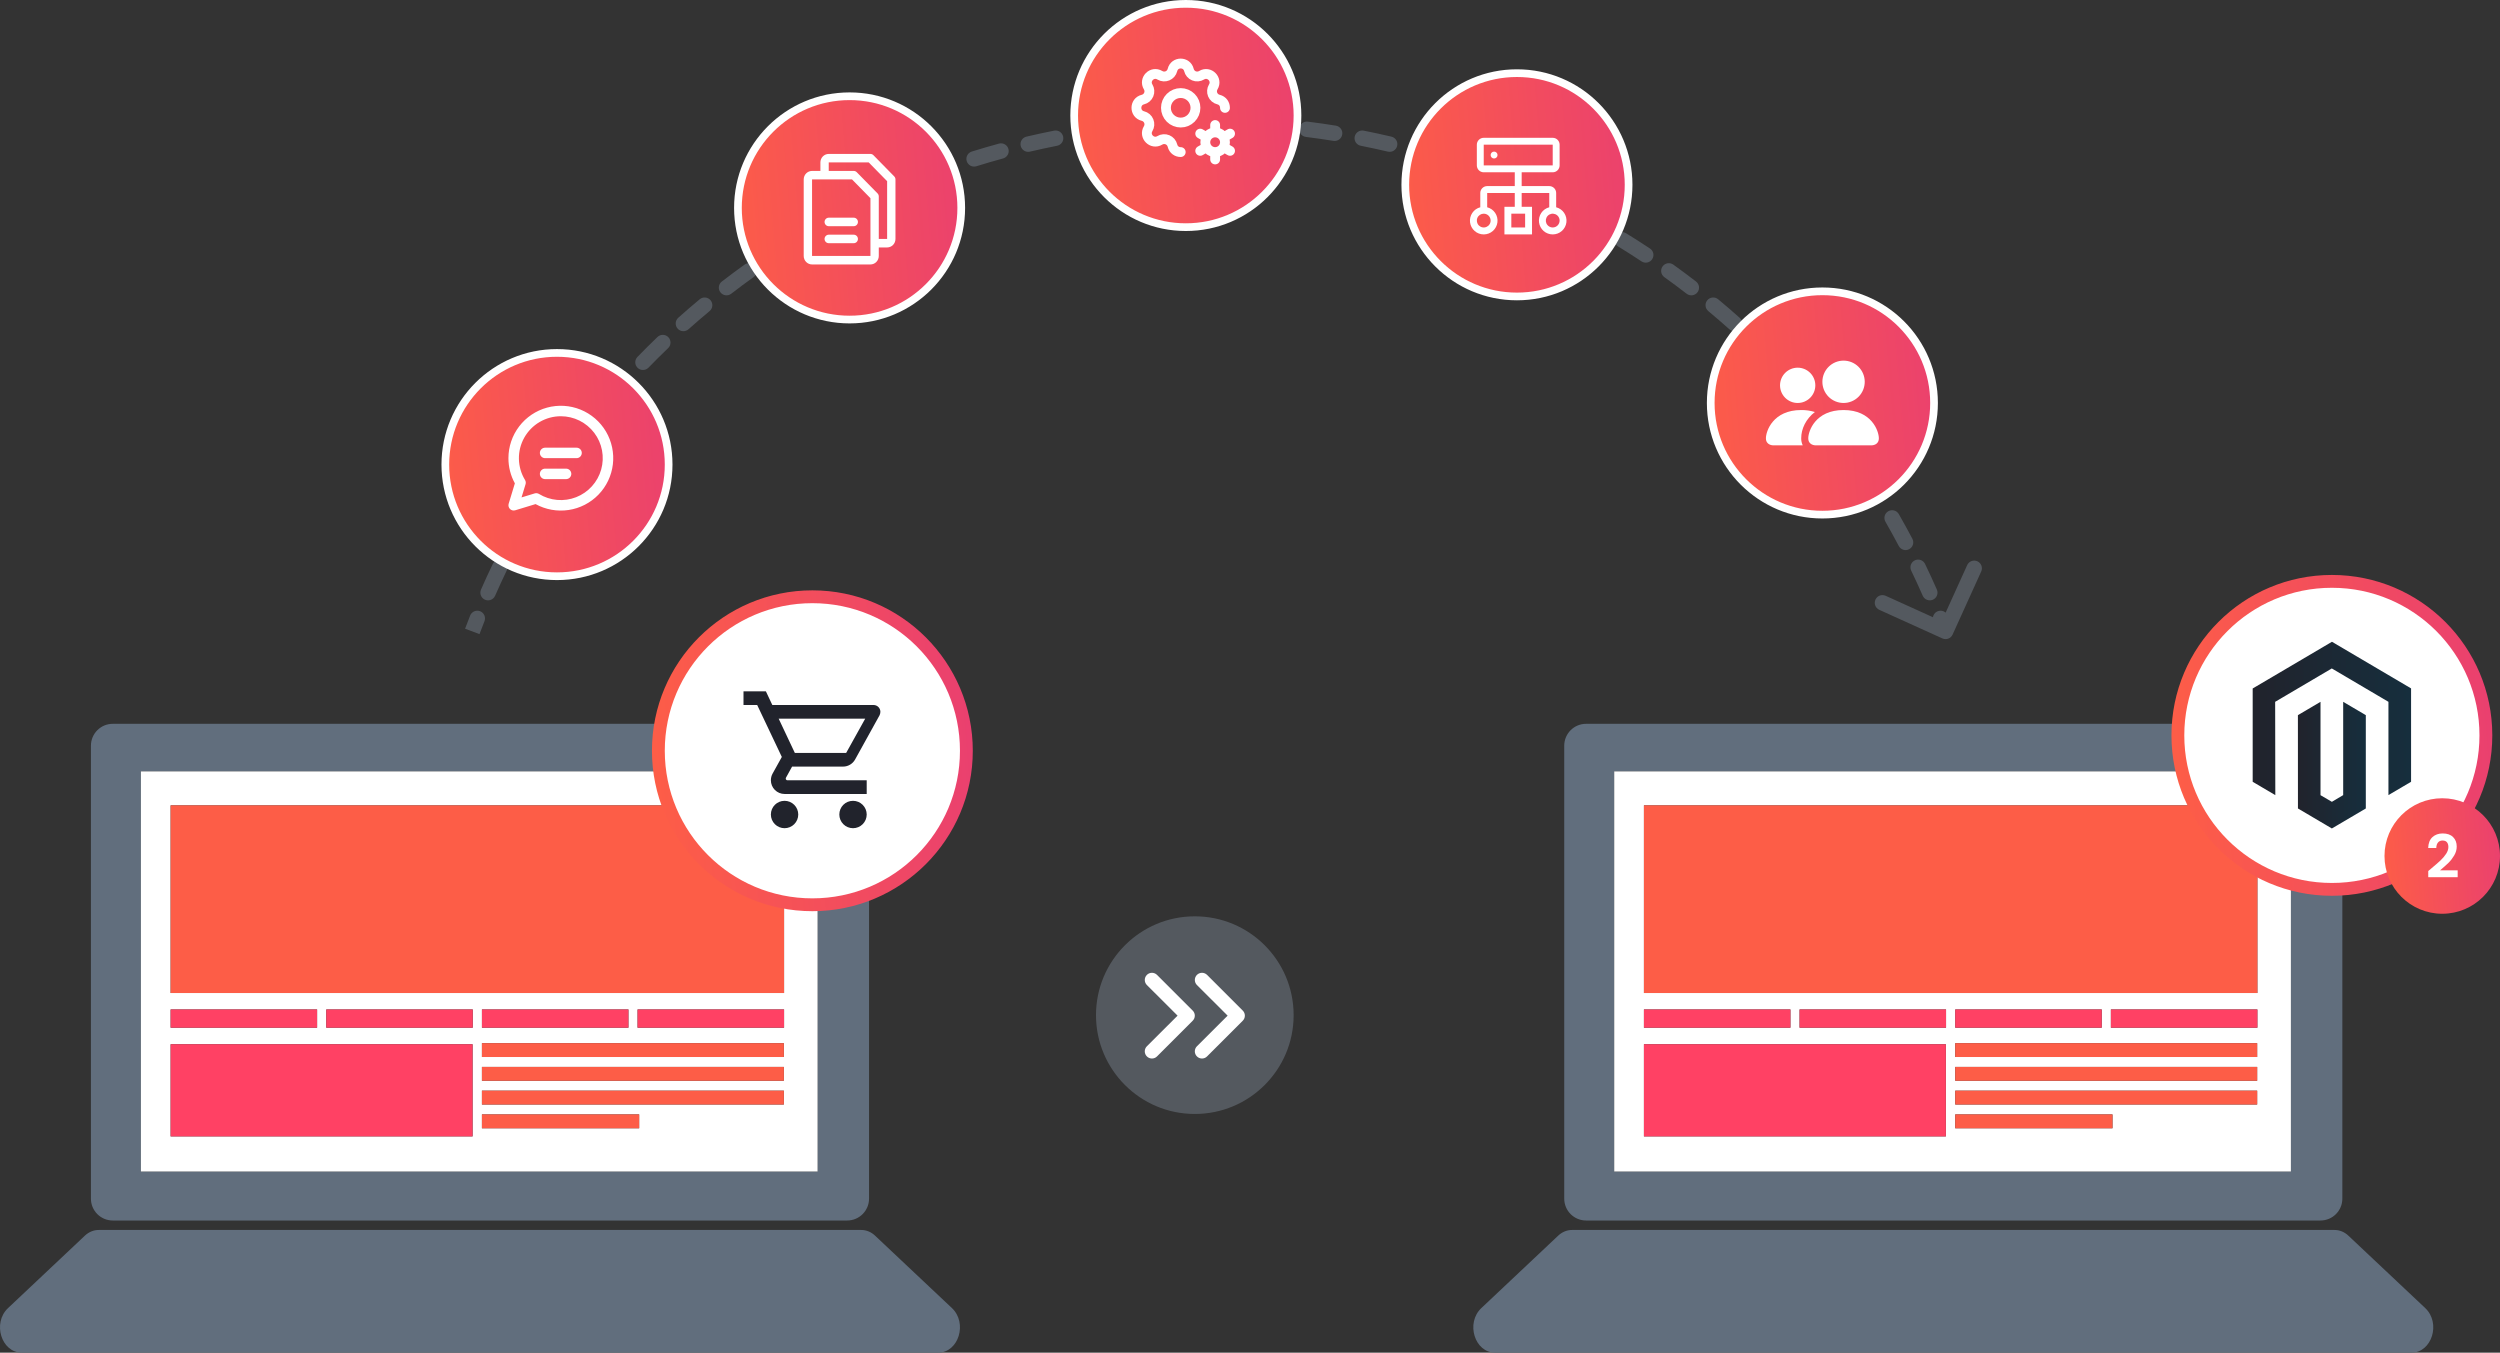
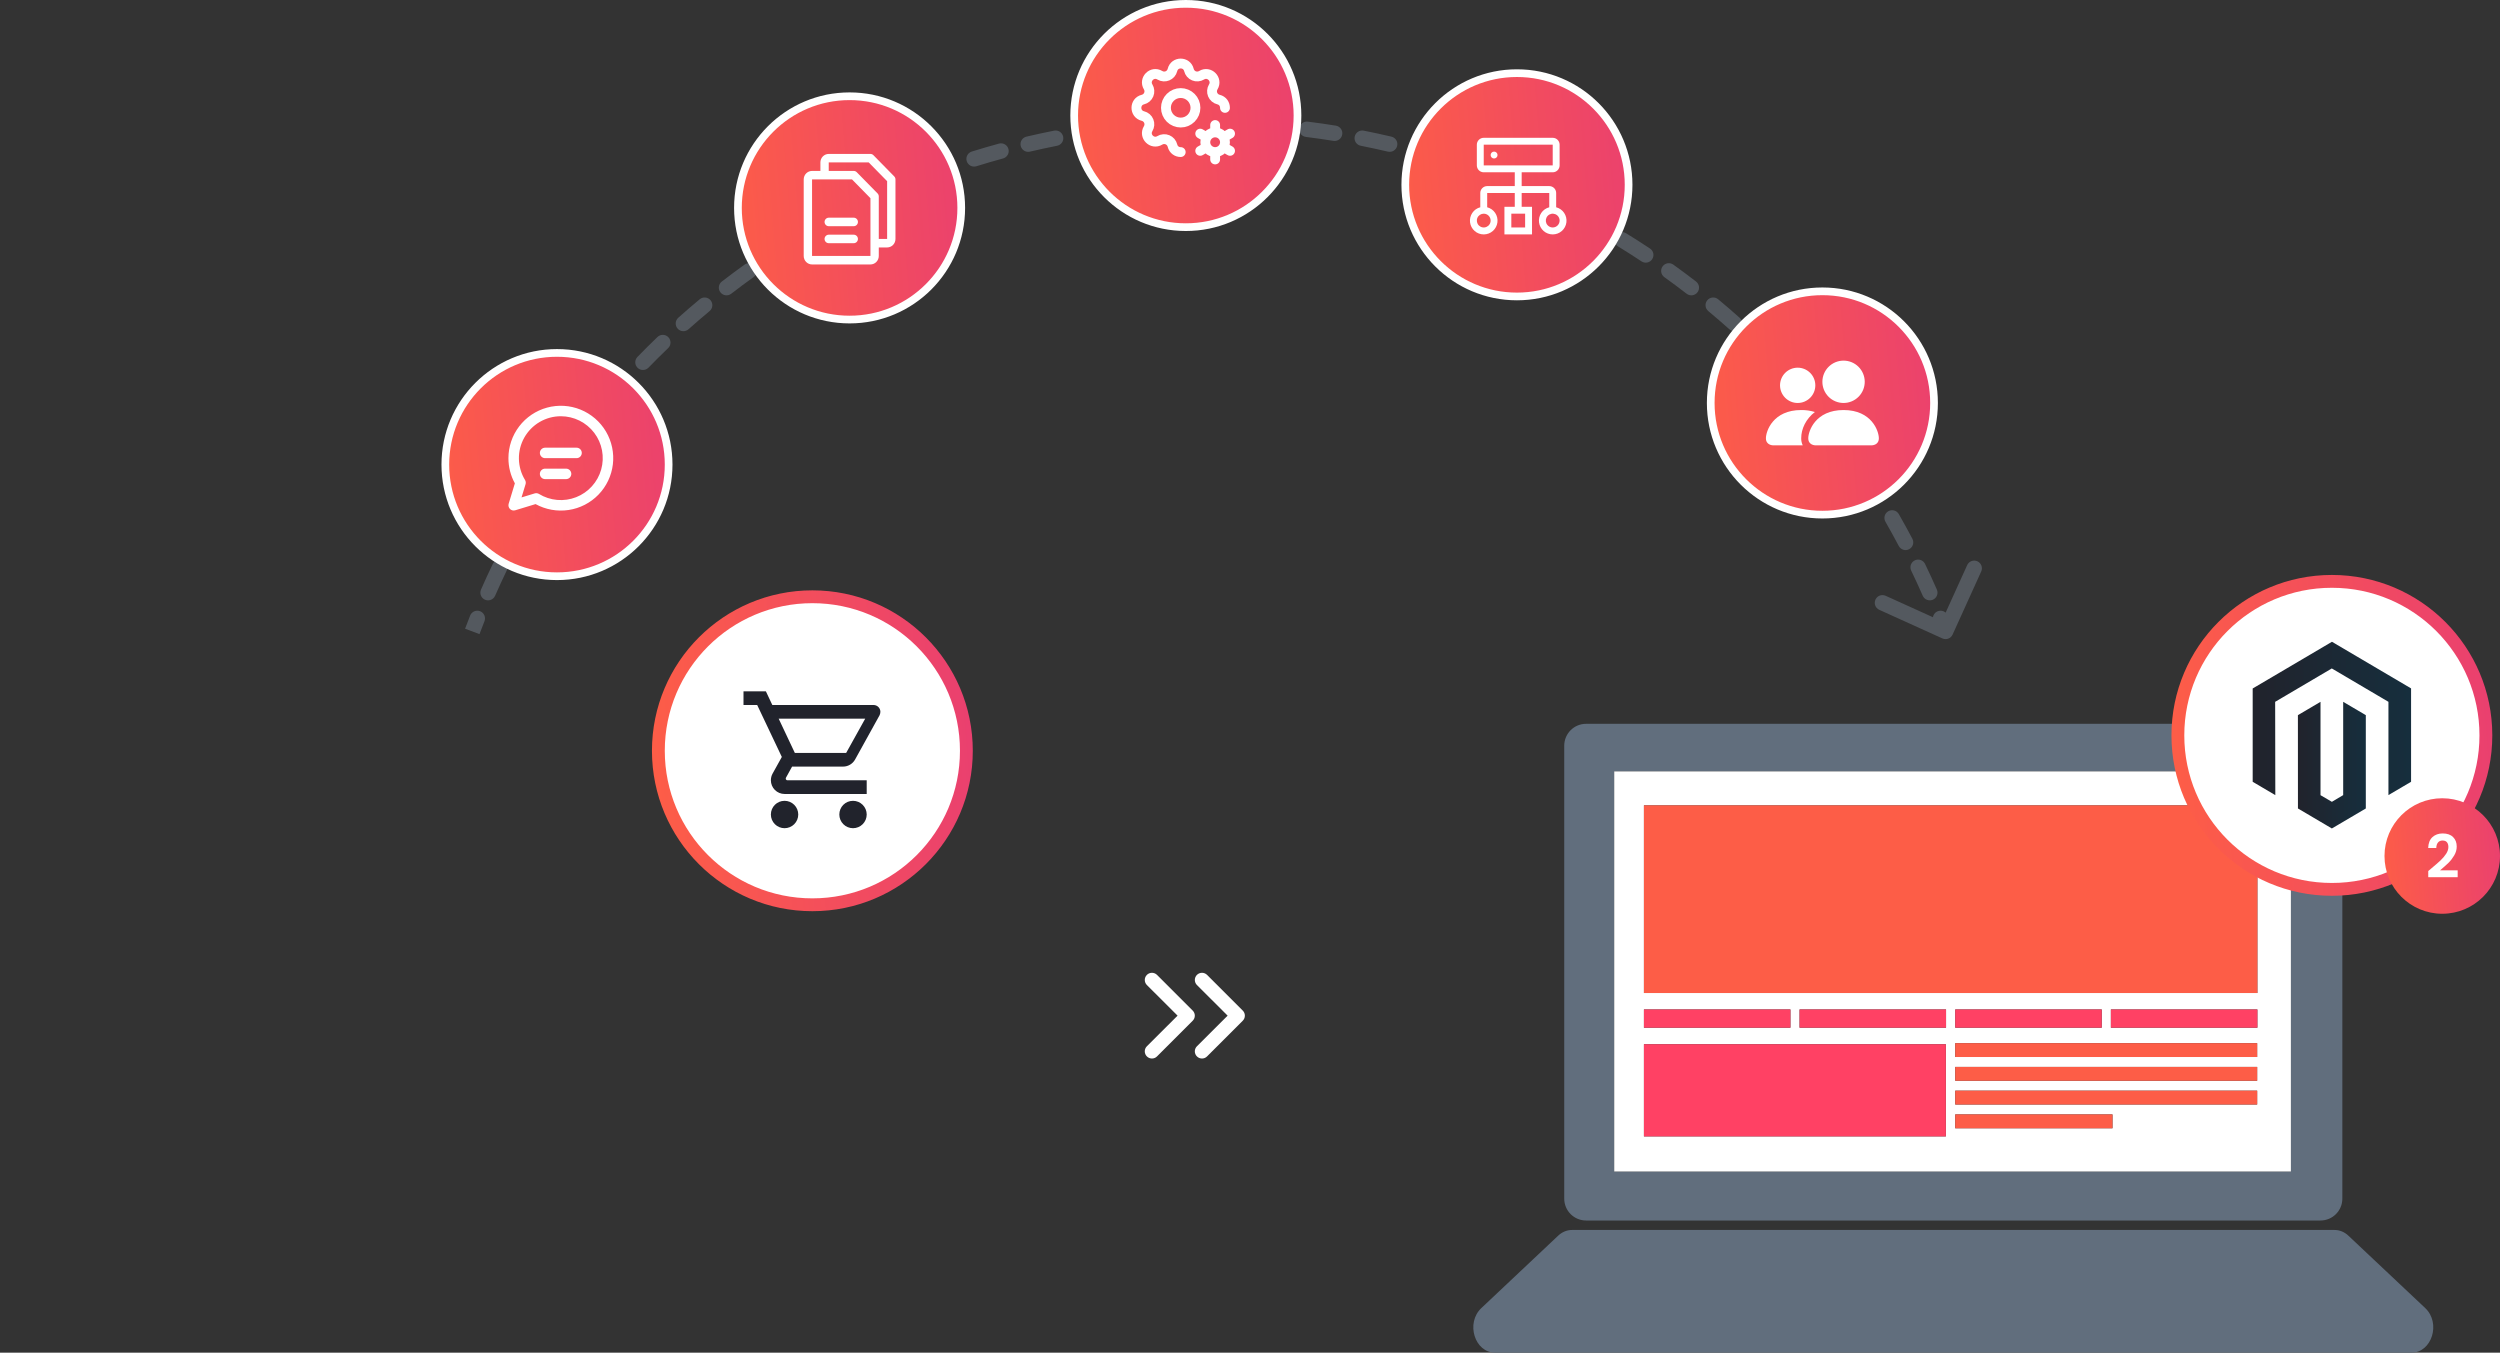
<svg xmlns="http://www.w3.org/2000/svg" width="974" height="527" viewBox="0 0 974 527" fill="none">
  <rect x="0" y="0" width="974" height="527" fill="#333333" stroke="none" />
  <path d="M687.679 137.278L685.564 139.405L685.564 139.405L687.679 137.278ZM471 48L471 45L471 48ZM254.321 137.278L252.205 135.152L252.205 135.152L254.321 137.278ZM756.761 248.732C758.27 249.416 760.048 248.748 760.732 247.239L771.88 222.648C772.564 221.138 771.896 219.361 770.387 218.677C768.878 217.992 767.1 218.661 766.416 220.17L756.506 242.029L734.648 232.12C733.138 231.436 731.361 232.104 730.677 233.613C729.992 235.122 730.661 236.9 732.17 237.584L756.761 248.732ZM188.748 242.035C189.359 240.495 188.606 238.751 187.066 238.14C185.526 237.529 183.782 238.283 183.171 239.823L188.748 242.035ZM187.401 229.691C186.736 231.208 187.426 232.978 188.943 233.643C190.461 234.309 192.23 233.619 192.896 232.101L187.401 229.691ZM197.396 222.322C198.116 220.829 197.489 219.036 195.997 218.317C194.504 217.597 192.711 218.224 191.992 219.717L197.396 222.322ZM196.935 209.913C196.163 211.379 196.725 213.193 198.191 213.965C199.657 214.738 201.471 214.176 202.243 212.71L196.935 209.913ZM207.431 203.277C208.255 201.839 207.758 200.006 206.321 199.182C204.883 198.358 203.05 198.855 202.226 200.292L207.431 203.277ZM207.857 190.866C206.982 192.273 207.413 194.123 208.82 194.998C210.227 195.873 212.077 195.442 212.952 194.035L207.857 190.866ZM218.799 184.996C219.724 183.621 219.359 181.757 217.984 180.833C216.609 179.908 214.745 180.273 213.82 181.648L218.799 184.996ZM220.109 172.648C219.136 173.989 219.434 175.865 220.775 176.838C222.116 177.811 223.992 177.513 224.965 176.172L220.109 172.648ZM231.443 167.573C232.463 166.267 232.232 164.382 230.926 163.362C229.621 162.341 227.736 162.573 226.715 163.878L231.443 167.573ZM233.63 155.349C232.563 156.618 232.727 158.51 233.995 159.576C235.264 160.643 237.156 160.479 238.222 159.211L233.63 155.349ZM245.296 151.094C246.407 149.865 246.31 147.968 245.081 146.857C243.851 145.747 241.954 145.843 240.844 147.072L245.296 151.094ZM248.347 139.058C247.193 140.247 247.222 142.146 248.411 143.3C249.6 144.454 251.5 144.425 252.653 143.236L248.347 139.058ZM260.308 135.623C261.503 134.475 261.542 132.576 260.395 131.381C259.248 130.185 257.348 130.147 256.153 131.294L260.308 135.623ZM264.25 123.796C263.014 124.9 262.907 126.796 264.011 128.032C265.115 129.267 267.011 129.374 268.247 128.27L264.25 123.796ZM276.445 121.205C277.719 120.146 277.893 118.255 276.834 116.981C275.775 115.707 273.884 115.532 272.61 116.591L276.445 121.205ZM281.22 109.691C279.909 110.704 279.667 112.588 280.68 113.899C281.693 115.21 283.577 115.452 284.888 114.439L281.22 109.691ZM293.569 107.977C294.916 107.011 295.225 105.137 294.259 103.791C293.294 102.444 291.42 102.135 290.073 103.101L293.569 107.977ZM299.154 96.832C297.774 97.749 297.398 99.611 298.315 100.991C299.232 102.371 301.094 102.746 302.474 101.83L299.154 96.832ZM311.594 96.003C313.006 95.136 313.447 93.289 312.58 91.877C311.713 90.465 309.866 90.023 308.454 90.89L311.594 96.003ZM317.959 85.284C316.517 86.1 316.01 87.931 316.826 89.373C317.642 90.814 319.473 91.322 320.914 90.505L317.959 85.284ZM330.426 85.343C331.896 84.579 332.468 82.767 331.703 81.297C330.939 79.827 329.128 79.255 327.658 80.02L330.426 85.343ZM337.537 75.104C336.041 75.816 335.405 77.605 336.117 79.102C336.828 80.598 338.618 81.234 340.114 80.522L337.537 75.104ZM349.968 76.049C351.489 75.392 352.188 73.626 351.53 72.105C350.872 70.584 349.106 69.885 347.586 70.543L349.968 76.049ZM357.79 66.342C356.247 66.945 355.485 68.685 356.088 70.228C356.692 71.771 358.432 72.533 359.975 71.93L357.79 66.342ZM370.122 68.168C371.686 67.619 372.509 65.907 371.96 64.344C371.412 62.781 369.7 61.958 368.137 62.506L370.122 68.168ZM378.613 59.04C377.031 59.532 376.148 61.214 376.64 62.796C377.133 64.378 378.814 65.261 380.396 64.769L378.613 59.04ZM390.785 61.737C392.383 61.301 393.326 59.652 392.89 58.053C392.454 56.455 390.805 55.512 389.206 55.948L390.785 61.737ZM399.902 53.235C398.289 53.613 397.289 55.228 397.668 56.841C398.046 58.454 399.661 59.455 401.274 59.076L399.902 53.235ZM411.852 56.788C413.478 56.467 414.535 54.889 414.213 53.264C413.892 51.638 412.314 50.581 410.689 50.902L411.852 56.788ZM421.549 48.955C419.913 49.218 418.801 50.758 419.064 52.394C419.328 54.029 420.867 55.142 422.503 54.879L421.549 48.955ZM433.218 53.348C434.862 53.143 436.028 51.643 435.823 49.999C435.618 48.355 434.119 47.189 432.474 47.394L433.218 53.348ZM443.446 46.222C441.795 46.369 440.576 47.825 440.723 49.476C440.87 51.126 442.327 52.345 443.977 52.199L443.446 46.222ZM454.772 51.431C456.427 51.343 457.697 49.931 457.609 48.276C457.521 46.622 456.108 45.352 454.454 45.44L454.772 51.431ZM465.481 45.049C463.824 45.078 462.505 46.445 462.534 48.102C462.564 49.758 463.93 51.077 465.587 51.048L465.481 45.049ZM476.413 51.048C478.07 51.077 479.436 49.758 479.466 48.102C479.495 46.445 478.176 45.078 476.519 45.049L476.413 51.048ZM487.546 45.44C485.892 45.352 484.479 46.622 484.391 48.276C484.303 49.931 485.573 51.343 487.228 51.431L487.546 45.44ZM498.023 52.199C499.673 52.345 501.13 51.126 501.277 49.476C501.424 47.826 500.205 46.369 498.554 46.222L498.023 52.199ZM509.526 47.394C507.881 47.189 506.382 48.355 506.177 49.999C505.972 51.643 507.138 53.143 508.783 53.348L509.526 47.394ZM519.497 54.879C521.133 55.142 522.672 54.029 522.936 52.394C523.199 50.758 522.087 49.218 520.451 48.955L519.497 54.879ZM531.311 50.902C529.686 50.581 528.108 51.638 527.787 53.264C527.465 54.889 528.522 56.467 530.148 56.788L531.311 50.902ZM540.726 59.076C542.339 59.455 543.954 58.454 544.333 56.841C544.711 55.228 543.711 53.614 542.098 53.235L540.726 59.076ZM552.794 55.948C551.195 55.512 549.546 56.455 549.11 58.053C548.674 59.652 549.617 61.301 551.215 61.737L552.794 55.948ZM561.604 64.769C563.186 65.261 564.868 64.378 565.36 62.796C565.852 61.214 564.969 59.532 563.387 59.04L561.604 64.769ZM573.863 62.506C572.3 61.958 570.588 62.781 570.04 64.344C569.491 65.907 570.315 67.62 571.878 68.168L573.863 62.506ZM582.025 71.93C583.568 72.533 585.308 71.771 585.912 70.228C586.515 68.685 585.753 66.945 584.21 66.342L582.025 71.93ZM594.414 70.543C592.894 69.885 591.128 70.584 590.47 72.105C589.812 73.626 590.511 75.392 592.032 76.049L594.414 70.543ZM601.886 80.522C603.382 81.234 605.172 80.598 605.883 79.102C606.595 77.605 605.959 75.816 604.463 75.104L601.886 80.522ZM614.342 80.02C612.872 79.255 611.061 79.827 610.297 81.297C609.532 82.767 610.104 84.579 611.574 85.343L614.342 80.02ZM621.086 90.505C622.527 91.322 624.358 90.814 625.174 89.373C625.99 87.931 625.483 86.1 624.041 85.284L621.086 90.505ZM633.546 90.89C632.134 90.023 630.287 90.465 629.42 91.877C628.553 93.289 628.994 95.136 630.406 96.003L633.546 90.89ZM639.526 101.83C640.906 102.747 642.768 102.371 643.685 100.991C644.602 99.611 644.226 97.749 642.846 96.832L639.526 101.83ZM651.927 103.101C650.58 102.135 648.706 102.444 647.741 103.791C646.775 105.137 647.084 107.011 648.431 107.977L651.927 103.101ZM657.112 114.439C658.423 115.452 660.307 115.21 661.32 113.899C662.333 112.588 662.091 110.704 660.78 109.691L657.112 114.439ZM669.391 116.591C668.116 115.532 666.225 115.707 665.166 116.981C664.107 118.255 664.281 120.146 665.555 121.205L669.391 116.591ZM673.753 128.27C674.989 129.374 676.885 129.268 677.989 128.032C679.093 126.796 678.986 124.9 677.751 123.796L673.753 128.27ZM685.847 131.294C684.652 130.147 682.753 130.186 681.605 131.381C680.458 132.576 680.497 134.475 681.692 135.623L685.847 131.294ZM689.347 143.236C690.5 144.425 692.4 144.454 693.589 143.3C694.778 142.146 694.807 140.247 693.653 139.058L689.347 143.236ZM701.156 147.072C700.046 145.843 698.149 145.747 696.919 146.857C695.69 147.968 695.593 149.865 696.704 151.095L701.156 147.072ZM703.778 159.211C704.844 160.479 706.736 160.643 708.005 159.576C709.273 158.51 709.437 156.618 708.37 155.35L703.778 159.211ZM715.285 163.878C714.265 162.573 712.379 162.341 711.074 163.362C709.768 164.382 709.537 166.268 710.557 167.573L715.285 163.878ZM717.035 176.172C718.008 177.513 719.884 177.811 721.225 176.838C722.566 175.865 722.864 173.989 721.891 172.648L717.035 176.172ZM728.18 181.648C727.255 180.273 725.391 179.908 724.016 180.833C722.641 181.757 722.276 183.621 723.201 184.996L728.18 181.648ZM729.048 194.035C729.923 195.442 731.773 195.873 733.18 194.998C734.587 194.123 735.018 192.273 734.143 190.866L729.048 194.035ZM739.774 200.292C738.95 198.855 737.117 198.358 735.679 199.182C734.242 200.006 733.745 201.839 734.569 203.277L739.774 200.292ZM739.757 212.71C740.529 214.176 742.343 214.738 743.809 213.965C745.275 213.193 745.837 211.379 745.065 209.913L739.757 212.71ZM750.008 219.717C749.289 218.224 747.496 217.597 746.003 218.317C744.511 219.036 743.884 220.829 744.604 222.322L750.008 219.717ZM749.104 232.101C749.77 233.619 751.539 234.309 753.057 233.643C754.574 232.978 755.264 231.208 754.599 229.691L749.104 232.101ZM758.829 239.823C758.218 238.283 756.474 237.529 754.934 238.14C753.394 238.751 752.641 240.495 753.252 242.035L758.829 239.823ZM186.808 247.056C187.44 245.377 188.086 243.703 188.748 242.035L183.171 239.823C182.496 241.524 181.836 243.231 181.192 244.944L186.808 247.056ZM192.896 232.101C194.337 228.816 195.838 225.555 197.396 222.322L191.992 219.717C190.402 223.014 188.872 226.34 187.401 229.691L192.896 232.101ZM202.243 212.71C203.915 209.536 205.645 206.391 207.431 203.277L202.226 200.292C200.404 203.469 198.64 206.676 196.935 209.913L202.243 212.71ZM212.952 194.035C214.845 190.99 216.795 187.977 218.799 184.996L213.82 181.648C211.776 184.687 209.788 187.761 207.857 190.866L212.952 194.035ZM224.965 176.172C227.071 173.271 229.23 170.404 231.443 167.573L226.715 163.878C224.459 166.765 222.256 169.689 220.109 172.648L224.965 176.172ZM238.222 159.211C240.528 156.468 242.886 153.762 245.296 151.094L240.844 147.072C238.386 149.793 235.981 152.552 233.63 155.349L238.222 159.211ZM252.653 143.236C253.902 141.949 255.163 140.672 256.436 139.405L252.205 135.152C250.906 136.443 249.62 137.746 248.347 139.058L252.653 143.236ZM256.436 139.405C257.717 138.132 259.007 136.871 260.308 135.623L256.153 131.294C254.827 132.567 253.511 133.853 252.205 135.152L256.436 139.405ZM268.247 128.27C270.941 125.863 273.674 123.508 276.445 121.205L272.61 116.591C269.784 118.94 266.997 121.341 264.25 123.796L268.247 128.27ZM284.888 114.439C287.746 112.231 290.64 110.077 293.569 107.977L290.073 103.101C287.086 105.242 284.135 107.439 281.22 109.691L284.888 114.439ZM302.474 101.83C305.481 99.832 308.522 97.89 311.594 96.003L308.454 90.89C305.321 92.814 302.221 94.795 299.154 96.832L302.474 101.83ZM320.914 90.505C324.055 88.728 327.226 87.007 330.426 85.343L327.658 80.02C324.395 81.716 321.161 83.471 317.959 85.284L320.914 90.505ZM340.114 80.522C343.372 78.973 346.658 77.482 349.968 76.049L347.586 70.543C344.21 72.003 340.86 73.524 337.537 75.104L340.114 80.522ZM359.975 71.93C363.334 70.616 366.717 69.362 370.122 68.168L368.137 62.506C364.665 63.723 361.215 65.002 357.79 66.342L359.975 71.93ZM380.396 64.769C383.839 63.697 387.302 62.686 390.785 61.737L389.206 55.948C385.655 56.916 382.124 57.947 378.613 59.04L380.396 64.769ZM401.274 59.076C404.783 58.251 408.31 57.489 411.852 56.788L410.689 50.902C407.077 51.616 403.481 52.394 399.902 53.235L401.274 59.076ZM422.503 54.879C426.061 54.306 429.633 53.795 433.218 53.348L432.474 47.394C428.82 47.85 425.177 48.371 421.549 48.955L422.503 54.879ZM443.977 52.199C447.565 51.879 451.164 51.624 454.772 51.431L454.454 45.44C450.774 45.636 447.105 45.897 443.446 46.222L443.977 52.199ZM465.587 51.048C467.39 51.016 469.194 51 471 51L471 45C469.158 45 467.319 45.016 465.481 45.049L465.587 51.048ZM471 51C472.806 51 474.61 51.016 476.413 51.048L476.519 45.049C474.681 45.016 472.842 45 471 45L471 51ZM487.228 51.431C490.836 51.624 494.435 51.879 498.023 52.199L498.554 46.222C494.895 45.897 491.226 45.636 487.546 45.44L487.228 51.431ZM508.783 53.348C512.367 53.795 515.939 54.306 519.497 54.879L520.451 48.955C516.823 48.371 513.18 47.85 509.526 47.394L508.783 53.348ZM530.148 56.788C533.69 57.489 537.217 58.251 540.726 59.076L542.098 53.235C538.519 52.394 534.923 51.616 531.311 50.902L530.148 56.788ZM551.215 61.737C554.698 62.686 558.161 63.697 561.604 64.769L563.387 59.04C559.876 57.947 556.345 56.916 552.794 55.948L551.215 61.737ZM571.878 68.168C575.283 69.362 578.666 70.616 582.025 71.93L584.21 66.342C580.785 65.002 577.336 63.723 573.863 62.506L571.878 68.168ZM592.032 76.049C595.342 77.482 598.628 78.973 601.886 80.522L604.463 75.104C601.14 73.524 597.79 72.003 594.414 70.543L592.032 76.049ZM611.574 85.343C614.774 87.007 617.945 88.728 621.086 90.505L624.041 85.284C620.839 83.471 617.605 81.716 614.342 80.02L611.574 85.343ZM630.406 96.003C633.478 97.89 636.519 99.832 639.526 101.83L642.846 96.832C639.779 94.795 636.679 92.814 633.546 90.89L630.406 96.003ZM648.431 107.977C651.36 110.077 654.254 112.231 657.112 114.439L660.78 109.691C657.865 107.439 654.914 105.242 651.927 103.101L648.431 107.977ZM665.555 121.205C668.326 123.508 671.059 125.863 673.753 128.27L677.751 123.796C675.003 121.341 672.216 118.94 669.391 116.591L665.555 121.205ZM681.692 135.623C682.993 136.871 684.283 138.132 685.564 139.405L689.795 135.152C688.489 133.853 687.173 132.567 685.847 131.294L681.692 135.623ZM685.564 139.405C686.837 140.672 688.098 141.949 689.347 143.236L693.653 139.058C692.38 137.746 691.094 136.443 689.795 135.152L685.564 139.405ZM696.704 151.095C699.114 153.762 701.472 156.468 703.778 159.211L708.37 155.35C706.019 152.552 703.614 149.793 701.156 147.072L696.704 151.095ZM710.557 167.573C712.77 170.404 714.929 173.271 717.035 176.172L721.891 172.648C719.744 169.689 717.541 166.765 715.285 163.878L710.557 167.573ZM723.201 184.996C725.205 187.977 727.155 190.99 729.048 194.035L734.143 190.866C732.212 187.761 730.224 184.687 728.18 181.648L723.201 184.996ZM734.569 203.277C736.355 206.391 738.085 209.536 739.757 212.71L745.065 209.913C743.36 206.676 741.596 203.469 739.774 200.292L734.569 203.277ZM744.604 222.322C746.162 225.555 747.663 228.816 749.104 232.101L754.599 229.691C753.128 226.34 751.598 223.014 750.008 219.717L744.604 222.322ZM753.252 242.035C753.914 243.703 754.56 245.377 755.192 247.056L760.808 244.944C760.164 243.231 759.504 241.524 758.829 239.823L753.252 242.035ZM687.679 137.278L685.564 139.405L685.564 139.405L687.679 137.278ZM471 48L471 45L471 48ZM254.321 137.278L252.205 135.152L252.205 135.152L254.321 137.278ZM756.761 248.732C758.27 249.416 760.048 248.748 760.732 247.239L771.88 222.648C772.564 221.138 771.896 219.361 770.387 218.677C768.878 217.992 767.1 218.661 766.416 220.17L756.506 242.029L734.648 232.12C733.138 231.436 731.361 232.104 730.677 233.613C729.992 235.122 730.661 236.9 732.17 237.584L756.761 248.732ZM188.748 242.035C189.359 240.495 188.606 238.751 187.066 238.14C185.526 237.529 183.782 238.283 183.171 239.823L188.748 242.035ZM187.401 229.691C186.736 231.208 187.426 232.978 188.943 233.643C190.461 234.309 192.23 233.619 192.896 232.101L187.401 229.691ZM197.396 222.322C198.116 220.829 197.489 219.036 195.997 218.317C194.504 217.597 192.711 218.224 191.992 219.717L197.396 222.322ZM196.935 209.913C196.163 211.379 196.725 213.193 198.191 213.965C199.657 214.738 201.471 214.176 202.243 212.71L196.935 209.913ZM207.431 203.277C208.255 201.839 207.758 200.006 206.321 199.182C204.883 198.358 203.05 198.855 202.226 200.292L207.431 203.277ZM207.857 190.866C206.982 192.273 207.413 194.123 208.82 194.998C210.227 195.873 212.077 195.442 212.952 194.035L207.857 190.866ZM218.799 184.996C219.724 183.621 219.359 181.757 217.984 180.833C216.609 179.908 214.745 180.273 213.82 181.648L218.799 184.996ZM220.109 172.648C219.136 173.989 219.434 175.865 220.775 176.838C222.116 177.811 223.992 177.513 224.965 176.172L220.109 172.648ZM231.443 167.573C232.463 166.267 232.232 164.382 230.926 163.362C229.621 162.341 227.736 162.573 226.715 163.878L231.443 167.573ZM233.63 155.349C232.563 156.618 232.727 158.51 233.995 159.576C235.264 160.643 237.156 160.479 238.222 159.211L233.63 155.349ZM245.296 151.094C246.407 149.865 246.31 147.968 245.081 146.857C243.851 145.747 241.954 145.843 240.844 147.072L245.296 151.094ZM248.347 139.058C247.193 140.247 247.222 142.146 248.411 143.3C249.6 144.454 251.5 144.425 252.653 143.236L248.347 139.058ZM260.308 135.623C261.503 134.475 261.542 132.576 260.395 131.381C259.248 130.185 257.348 130.147 256.153 131.294L260.308 135.623ZM264.25 123.796C263.014 124.9 262.907 126.796 264.011 128.032C265.115 129.267 267.011 129.374 268.247 128.27L264.25 123.796ZM276.445 121.205C277.719 120.146 277.893 118.255 276.834 116.981C275.775 115.707 273.884 115.532 272.61 116.591L276.445 121.205ZM281.22 109.691C279.909 110.704 279.667 112.588 280.68 113.899C281.693 115.21 283.577 115.452 284.888 114.439L281.22 109.691ZM293.569 107.977C294.916 107.011 295.225 105.137 294.259 103.791C293.294 102.444 291.42 102.135 290.073 103.101L293.569 107.977ZM299.154 96.832C297.774 97.749 297.398 99.611 298.315 100.991C299.232 102.371 301.094 102.746 302.474 101.83L299.154 96.832ZM311.594 96.003C313.006 95.136 313.447 93.289 312.58 91.877C311.713 90.465 309.866 90.023 308.454 90.89L311.594 96.003ZM317.959 85.284C316.517 86.1 316.01 87.931 316.826 89.373C317.642 90.814 319.473 91.322 320.914 90.505L317.959 85.284ZM330.426 85.343C331.896 84.579 332.468 82.767 331.703 81.297C330.939 79.827 329.128 79.255 327.658 80.02L330.426 85.343ZM337.537 75.104C336.041 75.816 335.405 77.605 336.117 79.102C336.828 80.598 338.618 81.234 340.114 80.522L337.537 75.104ZM349.968 76.049C351.489 75.392 352.188 73.626 351.53 72.105C350.872 70.584 349.106 69.885 347.586 70.543L349.968 76.049ZM357.79 66.342C356.247 66.945 355.485 68.685 356.088 70.228C356.692 71.771 358.432 72.533 359.975 71.93L357.79 66.342ZM370.122 68.168C371.686 67.619 372.509 65.907 371.96 64.344C371.412 62.781 369.7 61.958 368.137 62.506L370.122 68.168ZM378.613 59.04C377.031 59.532 376.148 61.214 376.64 62.796C377.133 64.378 378.814 65.261 380.396 64.769L378.613 59.04ZM390.785 61.737C392.383 61.301 393.326 59.652 392.89 58.053C392.454 56.455 390.805 55.512 389.206 55.948L390.785 61.737ZM399.902 53.235C398.289 53.613 397.289 55.228 397.668 56.841C398.046 58.454 399.661 59.455 401.274 59.076L399.902 53.235ZM411.852 56.788C413.478 56.467 414.535 54.889 414.213 53.264C413.892 51.638 412.314 50.581 410.689 50.902L411.852 56.788ZM421.549 48.955C419.913 49.218 418.801 50.758 419.064 52.394C419.328 54.029 420.867 55.142 422.503 54.879L421.549 48.955ZM433.218 53.348C434.862 53.143 436.028 51.643 435.823 49.999C435.618 48.355 434.119 47.189 432.474 47.394L433.218 53.348ZM443.446 46.222C441.795 46.369 440.576 47.825 440.723 49.476C440.87 51.126 442.327 52.345 443.977 52.199L443.446 46.222ZM454.772 51.431C456.427 51.343 457.697 49.931 457.609 48.276C457.521 46.622 456.108 45.352 454.454 45.44L454.772 51.431ZM465.481 45.049C463.824 45.078 462.505 46.445 462.534 48.102C462.564 49.758 463.93 51.077 465.587 51.048L465.481 45.049ZM476.413 51.048C478.07 51.077 479.436 49.758 479.466 48.102C479.495 46.445 478.176 45.078 476.519 45.049L476.413 51.048ZM487.546 45.44C485.892 45.352 484.479 46.622 484.391 48.276C484.303 49.931 485.573 51.343 487.228 51.431L487.546 45.44ZM498.023 52.199C499.673 52.345 501.13 51.126 501.277 49.476C501.424 47.826 500.205 46.369 498.554 46.222L498.023 52.199ZM509.526 47.394C507.881 47.189 506.382 48.355 506.177 49.999C505.972 51.643 507.138 53.143 508.783 53.348L509.526 47.394ZM519.497 54.879C521.133 55.142 522.672 54.029 522.936 52.394C523.199 50.758 522.087 49.218 520.451 48.955L519.497 54.879ZM531.311 50.902C529.686 50.581 528.108 51.638 527.787 53.264C527.465 54.889 528.522 56.467 530.148 56.788L531.311 50.902ZM540.726 59.076C542.339 59.455 543.954 58.454 544.333 56.841C544.711 55.228 543.711 53.614 542.098 53.235L540.726 59.076ZM552.794 55.948C551.195 55.512 549.546 56.455 549.11 58.053C548.674 59.652 549.617 61.301 551.215 61.737L552.794 55.948ZM561.604 64.769C563.186 65.261 564.868 64.378 565.36 62.796C565.852 61.214 564.969 59.532 563.387 59.04L561.604 64.769ZM573.863 62.506C572.3 61.958 570.588 62.781 570.04 64.344C569.491 65.907 570.315 67.62 571.878 68.168L573.863 62.506ZM582.025 71.93C583.568 72.533 585.308 71.771 585.912 70.228C586.515 68.685 585.753 66.945 584.21 66.342L582.025 71.93ZM594.414 70.543C592.894 69.885 591.128 70.584 590.47 72.105C589.812 73.626 590.511 75.392 592.032 76.049L594.414 70.543ZM601.886 80.522C603.382 81.234 605.172 80.598 605.883 79.102C606.595 77.605 605.959 75.816 604.463 75.104L601.886 80.522ZM614.342 80.02C612.872 79.255 611.061 79.827 610.297 81.297C609.532 82.767 610.104 84.579 611.574 85.343L614.342 80.02ZM621.086 90.505C622.527 91.322 624.358 90.814 625.174 89.373C625.99 87.931 625.483 86.1 624.041 85.284L621.086 90.505ZM633.546 90.89C632.134 90.023 630.287 90.465 629.42 91.877C628.553 93.289 628.994 95.136 630.406 96.003L633.546 90.89ZM639.526 101.83C640.906 102.747 642.768 102.371 643.685 100.991C644.602 99.611 644.226 97.749 642.846 96.832L639.526 101.83ZM651.927 103.101C650.58 102.135 648.706 102.444 647.741 103.791C646.775 105.137 647.084 107.011 648.431 107.977L651.927 103.101ZM657.112 114.439C658.423 115.452 660.307 115.21 661.32 113.899C662.333 112.588 662.091 110.704 660.78 109.691L657.112 114.439ZM669.391 116.591C668.116 115.532 666.225 115.707 665.166 116.981C664.107 118.255 664.281 120.146 665.555 121.205L669.391 116.591ZM673.753 128.27C674.989 129.374 676.885 129.268 677.989 128.032C679.093 126.796 678.986 124.9 677.751 123.796L673.753 128.27ZM685.847 131.294C684.652 130.147 682.753 130.186 681.605 131.381C680.458 132.576 680.497 134.475 681.692 135.623L685.847 131.294ZM689.347 143.236C690.5 144.425 692.4 144.454 693.589 143.3C694.778 142.146 694.807 140.247 693.653 139.058L689.347 143.236ZM701.156 147.072C700.046 145.843 698.149 145.747 696.919 146.857C695.69 147.968 695.593 149.865 696.704 151.095L701.156 147.072ZM703.778 159.211C704.844 160.479 706.736 160.643 708.005 159.576C709.273 158.51 709.437 156.618 708.37 155.35L703.778 159.211ZM715.285 163.878C714.265 162.573 712.379 162.341 711.074 163.362C709.768 164.382 709.537 166.268 710.557 167.573L715.285 163.878ZM717.035 176.172C718.008 177.513 719.884 177.811 721.225 176.838C722.566 175.865 722.864 173.989 721.891 172.648L717.035 176.172ZM728.18 181.648C727.255 180.273 725.391 179.908 724.016 180.833C722.641 181.757 722.276 183.621 723.201 184.996L728.18 181.648ZM729.048 194.035C729.923 195.442 731.773 195.873 733.18 194.998C734.587 194.123 735.018 192.273 734.143 190.866L729.048 194.035ZM739.774 200.292C738.95 198.855 737.117 198.358 735.679 199.182C734.242 200.006 733.745 201.839 734.569 203.277L739.774 200.292ZM739.757 212.71C740.529 214.176 742.343 214.738 743.809 213.965C745.275 213.193 745.837 211.379 745.065 209.913L739.757 212.71ZM750.008 219.717C749.289 218.224 747.496 217.597 746.003 218.317C744.511 219.036 743.884 220.829 744.604 222.322L750.008 219.717ZM749.104 232.101C749.77 233.619 751.539 234.309 753.057 233.643C754.574 232.978 755.264 231.208 754.599 229.691L749.104 232.101ZM758.829 239.823C758.218 238.283 756.474 237.529 754.934 238.14C753.394 238.751 752.641 240.495 753.252 242.035L758.829 239.823ZM186.808 247.056C187.44 245.377 188.086 243.703 188.748 242.035L183.171 239.823C182.496 241.524 181.836 243.231 181.192 244.944L186.808 247.056ZM192.896 232.101C194.337 228.816 195.838 225.555 197.396 222.322L191.992 219.717C190.402 223.014 188.872 226.34 187.401 229.691L192.896 232.101ZM202.243 212.71C203.915 209.536 205.645 206.391 207.431 203.277L202.226 200.292C200.404 203.469 198.64 206.676 196.935 209.913L202.243 212.71ZM212.952 194.035C214.845 190.99 216.795 187.977 218.799 184.996L213.82 181.648C211.776 184.687 209.788 187.761 207.857 190.866L212.952 194.035ZM224.965 176.172C227.071 173.271 229.23 170.404 231.443 167.573L226.715 163.878C224.459 166.765 222.256 169.689 220.109 172.648L224.965 176.172ZM238.222 159.211C240.528 156.468 242.886 153.762 245.296 151.094L240.844 147.072C238.386 149.793 235.981 152.552 233.63 155.349L238.222 159.211ZM252.653 143.236C253.902 141.949 255.163 140.672 256.436 139.405L252.205 135.152C250.906 136.443 249.62 137.746 248.347 139.058L252.653 143.236ZM256.436 139.405C257.717 138.132 259.007 136.871 260.308 135.623L256.153 131.294C254.827 132.567 253.511 133.853 252.205 135.152L256.436 139.405ZM268.247 128.27C270.941 125.863 273.674 123.508 276.445 121.205L272.61 116.591C269.784 118.94 266.997 121.341 264.25 123.796L268.247 128.27ZM284.888 114.439C287.746 112.231 290.64 110.077 293.569 107.977L290.073 103.101C287.086 105.242 284.135 107.439 281.22 109.691L284.888 114.439ZM302.474 101.83C305.481 99.832 308.522 97.89 311.594 96.003L308.454 90.89C305.321 92.814 302.221 94.795 299.154 96.832L302.474 101.83ZM320.914 90.505C324.055 88.728 327.226 87.007 330.426 85.343L327.658 80.02C324.395 81.716 321.161 83.471 317.959 85.284L320.914 90.505ZM340.114 80.522C343.372 78.973 346.658 77.482 349.968 76.049L347.586 70.543C344.21 72.003 340.86 73.524 337.537 75.104L340.114 80.522ZM359.975 71.93C363.334 70.616 366.717 69.362 370.122 68.168L368.137 62.506C364.665 63.723 361.215 65.002 357.79 66.342L359.975 71.93ZM380.396 64.769C383.839 63.697 387.302 62.686 390.785 61.737L389.206 55.948C385.655 56.916 382.124 57.947 378.613 59.04L380.396 64.769ZM401.274 59.076C404.783 58.251 408.31 57.489 411.852 56.788L410.689 50.902C407.077 51.616 403.481 52.394 399.902 53.235L401.274 59.076ZM422.503 54.879C426.061 54.306 429.633 53.795 433.218 53.348L432.474 47.394C428.82 47.85 425.177 48.371 421.549 48.955L422.503 54.879ZM443.977 52.199C447.565 51.879 451.164 51.624 454.772 51.431L454.454 45.44C450.774 45.636 447.105 45.897 443.446 46.222L443.977 52.199ZM465.587 51.048C467.39 51.016 469.194 51 471 51L471 45C469.158 45 467.319 45.016 465.481 45.049L465.587 51.048ZM471 51C472.806 51 474.61 51.016 476.413 51.048L476.519 45.049C474.681 45.016 472.842 45 471 45L471 51ZM487.228 51.431C490.836 51.624 494.435 51.879 498.023 52.199L498.554 46.222C494.895 45.897 491.226 45.636 487.546 45.44L487.228 51.431ZM508.783 53.348C512.367 53.795 515.939 54.306 519.497 54.879L520.451 48.955C516.823 48.371 513.18 47.85 509.526 47.394L508.783 53.348ZM530.148 56.788C533.69 57.489 537.217 58.251 540.726 59.076L542.098 53.235C538.519 52.394 534.923 51.616 531.311 50.902L530.148 56.788ZM551.215 61.737C554.698 62.686 558.161 63.697 561.604 64.769L563.387 59.04C559.876 57.947 556.345 56.916 552.794 55.948L551.215 61.737ZM571.878 68.168C575.283 69.362 578.666 70.616 582.025 71.93L584.21 66.342C580.785 65.002 577.336 63.723 573.863 62.506L571.878 68.168ZM592.032 76.049C595.342 77.482 598.628 78.973 601.886 80.522L604.463 75.104C601.14 73.524 597.79 72.003 594.414 70.543L592.032 76.049ZM611.574 85.343C614.774 87.007 617.945 88.728 621.086 90.505L624.041 85.284C620.839 83.471 617.605 81.716 614.342 80.02L611.574 85.343ZM630.406 96.003C633.478 97.89 636.519 99.832 639.526 101.83L642.846 96.832C639.779 94.795 636.679 92.814 633.546 90.89L630.406 96.003ZM648.431 107.977C651.36 110.077 654.254 112.231 657.112 114.439L660.78 109.691C657.865 107.439 654.914 105.242 651.927 103.101L648.431 107.977ZM665.555 121.205C668.326 123.508 671.059 125.863 673.753 128.27L677.751 123.796C675.003 121.341 672.216 118.94 669.391 116.591L665.555 121.205ZM681.692 135.623C682.993 136.871 684.283 138.132 685.564 139.405L689.795 135.152C688.489 133.853 687.173 132.567 685.847 131.294L681.692 135.623ZM685.564 139.405C686.837 140.672 688.098 141.949 689.347 143.236L693.653 139.058C692.38 137.746 691.094 136.443 689.795 135.152L685.564 139.405ZM696.704 151.095C699.114 153.762 701.472 156.468 703.778 159.211L708.37 155.35C706.019 152.552 703.614 149.793 701.156 147.072L696.704 151.095ZM710.557 167.573C712.77 170.404 714.929 173.271 717.035 176.172L721.891 172.648C719.744 169.689 717.541 166.765 715.285 163.878L710.557 167.573ZM723.201 184.996C725.205 187.977 727.155 190.99 729.048 194.035L734.143 190.866C732.212 187.761 730.224 184.687 728.18 181.648L723.201 184.996ZM734.569 203.277C736.355 206.391 738.085 209.536 739.757 212.71L745.065 209.913C743.36 206.676 741.596 203.469 739.774 200.292L734.569 203.277ZM744.604 222.322C746.162 225.555 747.663 228.816 749.104 232.101L754.599 229.691C753.128 226.34 751.598 223.014 750.008 219.717L744.604 222.322ZM753.252 242.035C753.914 243.703 754.56 245.377 755.192 247.056L760.808 244.944C760.164 243.231 759.504 241.524 758.829 239.823L753.252 242.035Z" fill="#54595F" />
  <g clip-path="url(#clip0_8687_92)">
    <path d="M43.928 282C39.232 282 35.426 285.819 35.426 290.53V466.988C35.426 471.694 39.232 475.509 43.928 475.509H330.068C334.764 475.509 338.579 471.694 338.579 466.988V290.53C338.579 285.819 334.764 282 330.068 282H43.928ZM318.539 456.43H54.9V300.529H318.539V456.43Z" fill="#616E7D" />
    <path d="M335.538 479.194H38.463C36.5 479.194 34.597 479.97 33.072 481.411L3.143 509.616C-3.05 515.445 0.526 527 8.525 527H365.48C373.48 527 377.055 515.445 370.862 509.616L340.924 481.411C339.413 479.97 337.505 479.194 335.542 479.194H335.538Z" fill="#616E7D" />
    <path d="M318.539 456.43V300.529H54.899V456.43H318.539ZM184.18 400.39H127.115V393.282H184.18V400.39ZM249.019 439.573H187.756V434.178H249.019V439.573ZM305.392 430.313H187.756V424.923H305.392V430.313ZM305.392 421.057H187.756V415.672H305.392V421.057ZM305.392 411.811H187.756V406.417H305.392V411.811ZM187.761 400.39V393.282H244.835V400.39H187.761ZM305.475 400.39H248.401V393.282H305.475V400.39ZM66.475 313.766H305.475V386.881H66.475V313.766ZM66.475 393.282H123.544V400.39H66.475V393.282ZM66.475 406.832H184.111V442.736H66.475V406.832Z" fill="white" />
    <path d="M305.475 313.766H66.475V386.881H305.475V313.766Z" fill="#FD5D47" />
    <path d="M123.544 393.282H66.475V400.39H123.544V393.282Z" fill="#FF4164" />
    <path d="M184.111 406.832H66.475V442.736H184.111V406.832Z" fill="#FF4164" />
    <path d="M184.18 393.282H127.115V400.39H184.18V393.282Z" fill="#FF4164" />
-     <path d="M244.834 393.282H187.76V400.39H244.834V393.282Z" fill="#FF4164" />
    <path d="M305.397 406.417H187.76V411.811H305.397V406.417Z" fill="#FD5D47" />
    <path d="M305.397 415.672H187.76V421.057H305.397V415.672Z" fill="#FD5D47" />
    <path d="M305.397 424.927H187.76V430.317H305.397V424.927Z" fill="#FD5D47" />
-     <path d="M249.023 434.178H187.76V439.573H249.023V434.178Z" fill="#FD5D47" />
    <path d="M305.475 393.282H248.401V400.39H305.475V393.282Z" fill="#FF4164" />
  </g>
  <g clip-path="url(#clip1_8687_92)">
    <path d="M617.927 282C613.232 282 609.426 285.819 609.426 290.53V466.988C609.426 471.694 613.232 475.509 617.927 475.509H904.068C908.763 475.509 912.578 471.694 912.578 466.988V290.53C912.578 285.819 908.763 282 904.068 282H617.927ZM892.539 456.43H628.899V300.529H892.539V456.43Z" fill="#616E7D" />
    <path d="M909.538 479.194H612.463C610.5 479.194 608.597 479.97 607.072 481.411L577.143 509.616C570.95 515.445 574.526 527 582.525 527H939.48C947.48 527 951.055 515.445 944.862 509.616L914.924 481.411C913.413 479.97 911.505 479.194 909.542 479.194H909.538Z" fill="#616E7D" />
    <path d="M892.539 456.43V300.529H628.899V456.43H892.539ZM758.18 400.39H701.115V393.282H758.18V400.39ZM823.019 439.573H761.756V434.178H823.019V439.573ZM879.392 430.313H761.756V424.923H879.392V430.313ZM879.392 421.057H761.756V415.672H879.392V421.057ZM879.392 411.811H761.756V406.417H879.392V411.811ZM761.761 400.39V393.282H818.835V400.39H761.761ZM879.475 400.39H822.401V393.282H879.475V400.39ZM640.475 313.766H879.475V386.881H640.475V313.766ZM640.475 393.282H697.544V400.39H640.475V393.282ZM640.475 406.832H758.111V442.736H640.475V406.832Z" fill="white" />
    <path d="M879.475 313.766H640.475V386.881H879.475V313.766Z" fill="#FD5D47" />
    <path d="M697.544 393.282H640.475V400.39H697.544V393.282Z" fill="#FF4164" />
    <path d="M758.111 406.832H640.475V442.736H758.111V406.832Z" fill="#FF4164" />
    <path d="M758.18 393.282H701.115V400.39H758.18V393.282Z" fill="#FF4164" />
    <path d="M818.835 393.282H761.761V400.39H818.835V393.282Z" fill="#FF4164" />
    <path d="M879.397 406.417H761.761V411.811H879.397V406.417Z" fill="#FD5D47" />
    <path d="M879.397 415.672H761.761V421.057H879.397V415.672Z" fill="#FD5D47" />
    <path d="M879.397 424.927H761.761V430.317H879.397V424.927Z" fill="#FD5D47" />
    <path d="M823.023 434.178H761.761V439.573H823.023V434.178Z" fill="#FD5D47" />
    <path d="M879.475 393.282H822.401V400.39H879.475V393.282Z" fill="#FF4164" />
  </g>
  <circle cx="217" cy="181" r="43.5" fill="url(#paint0_linear_8687_92)" stroke="white" stroke-width="3" />
  <path d="M210.334 176.458C210.334 175.917 210.549 175.397 210.932 175.015C211.314 174.632 211.834 174.417 212.375 174.417H224.625C225.167 174.417 225.686 174.632 226.069 175.015C226.452 175.397 226.667 175.917 226.667 176.458C226.667 177 226.452 177.519 226.069 177.902C225.686 178.285 225.167 178.5 224.625 178.5H212.375C211.834 178.5 211.314 178.285 210.932 177.902C210.549 177.519 210.334 177 210.334 176.458ZM212.375 182.583C211.834 182.583 211.314 182.798 210.932 183.181C210.549 183.564 210.334 184.083 210.334 184.625C210.334 185.166 210.549 185.686 210.932 186.069C211.314 186.451 211.834 186.667 212.375 186.667H220.542C221.083 186.667 221.603 186.451 221.986 186.069C222.368 185.686 222.584 185.166 222.584 184.625C222.584 184.083 222.368 183.564 221.986 183.181C221.603 182.798 221.083 182.583 220.542 182.583H212.375ZM198.084 178.5C198.085 174.024 199.557 169.672 202.273 166.114C204.989 162.557 208.8 159.99 213.118 158.81C217.435 157.63 222.021 157.902 226.17 159.583C230.318 161.265 233.799 164.263 236.076 168.116C238.354 171.97 239.302 176.465 238.775 180.91C238.247 185.355 236.274 189.503 233.158 192.717C230.042 195.93 225.957 198.031 221.53 198.695C217.103 199.359 212.581 198.551 208.659 196.393L200.721 198.81C200.367 198.918 199.991 198.928 199.631 198.838C199.272 198.748 198.944 198.563 198.683 198.301C198.421 198.039 198.235 197.711 198.146 197.352C198.056 196.993 198.065 196.616 198.173 196.262L200.591 188.312C198.941 185.305 198.078 181.93 198.084 178.5ZM218.5 162.167C215.601 162.166 212.754 162.938 210.251 164.402C207.748 165.866 205.681 167.97 204.26 170.498C202.84 173.025 202.117 175.885 202.168 178.784C202.218 181.683 203.04 184.517 204.547 186.993C204.697 187.239 204.793 187.514 204.829 187.8C204.865 188.086 204.84 188.376 204.756 188.651L203.192 193.792L208.325 192.228C208.601 192.144 208.892 192.119 209.178 192.156C209.465 192.193 209.74 192.289 209.986 192.44C212.139 193.755 214.567 194.553 217.079 194.772C219.592 194.991 222.121 194.625 224.469 193.703C226.816 192.781 228.919 191.327 230.61 189.457C232.302 187.587 233.538 185.35 234.221 182.922C234.904 180.494 235.015 177.941 234.546 175.462C234.077 172.984 233.04 170.648 231.518 168.638C229.995 166.627 228.027 164.997 225.769 163.874C223.51 162.751 221.022 162.167 218.5 162.167Z" fill="white" />
  <circle cx="331" cy="81" r="43.5" fill="url(#paint1_linear_8687_92)" stroke="white" stroke-width="3" />
  <path d="M348.4 68.734L340.275 60.453C340.124 60.299 339.944 60.178 339.747 60.094C339.55 60.011 339.338 59.969 339.125 59.969H322.875C322.013 59.969 321.186 60.318 320.577 60.939C319.967 61.56 319.625 62.403 319.625 63.281V66.594H316.375C315.513 66.594 314.686 66.943 314.077 67.564C313.467 68.185 313.125 69.028 313.125 69.906V99.719C313.125 100.597 313.467 101.44 314.077 102.061C314.686 102.682 315.513 103.031 316.375 103.031H339.125C339.987 103.031 340.814 102.682 341.423 102.061C342.033 101.44 342.375 100.597 342.375 99.719V96.406H345.625C346.487 96.406 347.314 96.057 347.923 95.436C348.533 94.815 348.875 93.972 348.875 93.094V69.906C348.875 69.689 348.833 69.473 348.752 69.272C348.67 69.071 348.551 68.888 348.4 68.734ZM339.125 99.719H316.375V69.906H331.953L339.125 77.216V94.783V99.719ZM345.625 93.094H342.375V76.531C342.375 76.314 342.333 76.098 342.252 75.897C342.17 75.696 342.051 75.513 341.9 75.359L333.775 67.078C333.624 66.924 333.444 66.802 333.247 66.719C333.05 66.636 332.838 66.594 332.625 66.594H322.875V63.281H338.453L345.625 70.591V93.094ZM334.25 86.469C334.25 86.908 334.079 87.329 333.774 87.64C333.469 87.951 333.056 88.125 332.625 88.125H322.875C322.444 88.125 322.031 87.951 321.726 87.64C321.421 87.329 321.25 86.908 321.25 86.469C321.25 86.029 321.421 85.608 321.726 85.298C322.031 84.987 322.444 84.812 322.875 84.812H332.625C333.056 84.812 333.469 84.987 333.774 85.298C334.079 85.608 334.25 86.029 334.25 86.469ZM334.25 93.094C334.25 93.533 334.079 93.954 333.774 94.265C333.469 94.576 333.056 94.75 332.625 94.75H322.875C322.444 94.75 322.031 94.576 321.726 94.265C321.421 93.954 321.25 93.533 321.25 93.094C321.25 92.654 321.421 92.233 321.726 91.923C322.031 91.612 322.444 91.438 322.875 91.438H332.625C333.056 91.438 333.469 91.612 333.774 91.923C334.079 92.233 334.25 92.654 334.25 93.094Z" fill="white" />
  <circle cx="462" cy="45" r="43.5" fill="url(#paint2_linear_8687_92)" stroke="white" stroke-width="3" />
  <path d="M460.006 59.25C458.603 59.252 457.198 58.41 456.79 56.726C456.667 56.22 456.427 55.751 456.089 55.355C455.75 54.96 455.324 54.65 454.843 54.451C454.362 54.252 453.841 54.169 453.323 54.209C452.804 54.25 452.302 54.412 451.858 54.683C448.901 56.484 445.514 53.099 447.315 50.14C447.586 49.696 447.748 49.194 447.788 48.676C447.828 48.158 447.745 47.637 447.546 47.157C447.348 46.677 447.038 46.25 446.643 45.912C446.248 45.574 445.779 45.333 445.274 45.21C441.909 44.394 441.909 39.606 445.274 38.79C445.78 38.667 446.249 38.427 446.645 38.089C447.04 37.75 447.35 37.324 447.549 36.843C447.748 36.362 447.831 35.841 447.791 35.323C447.75 34.804 447.588 34.302 447.317 33.858C445.516 30.901 448.901 27.514 451.86 29.316C453.777 30.481 456.261 29.45 456.79 27.274C457.606 23.909 462.394 23.909 463.21 27.274C463.333 27.78 463.573 28.249 463.911 28.645C464.25 29.04 464.676 29.35 465.157 29.549C465.638 29.748 466.159 29.831 466.677 29.791C467.196 29.75 467.698 29.588 468.142 29.317C471.099 27.516 474.486 30.901 472.684 33.86C472.414 34.304 472.252 34.806 472.212 35.324C472.172 35.842 472.255 36.363 472.454 36.843C472.652 37.323 472.962 37.75 473.357 38.088C473.752 38.426 474.221 38.667 474.726 38.79C476.424 39.202 477.265 40.624 477.252 42.036" stroke="white" stroke-width="3.833" stroke-linecap="round" stroke-linejoin="round" />
  <path d="M473.419 59.25C472.402 59.25 471.427 58.846 470.708 58.127C469.989 57.408 469.585 56.433 469.585 55.417C469.585 54.4 469.989 53.425 470.708 52.706C471.427 51.987 472.402 51.583 473.419 51.583M473.419 59.25C474.435 59.25 475.41 58.846 476.129 58.127C476.848 57.408 477.252 56.433 477.252 55.417C477.252 54.4 476.848 53.425 476.129 52.706C475.41 51.987 474.435 51.583 473.419 51.583M473.419 59.25V62.125M473.419 51.583V48.708M479.228 52.062L476.738 53.5M470.101 57.333L467.609 58.771M467.609 52.062L470.101 53.5M476.738 57.333L479.23 58.771M454.25 42C454.25 43.525 454.856 44.987 455.934 46.066C457.012 47.144 458.475 47.75 460 47.75C461.525 47.75 462.988 47.144 464.066 46.066C465.144 44.987 465.75 43.525 465.75 42C465.75 40.475 465.144 39.013 464.066 37.934C462.988 36.856 461.525 36.25 460 36.25C458.475 36.25 457.012 36.856 455.934 37.934C454.856 39.013 454.25 40.475 454.25 42Z" stroke="white" stroke-width="3.833" stroke-linecap="round" stroke-linejoin="round" />
  <circle cx="710" cy="157" r="43.5" fill="url(#paint3_linear_8687_92)" stroke="white" stroke-width="3" />
  <path d="M707.25 173.5C707.25 173.5 704.5 173.5 704.5 170.75C704.5 168 707.25 159.75 718.25 159.75C729.25 159.75 732 168 732 170.75C732 173.5 729.25 173.5 729.25 173.5H707.25ZM718.25 157C720.438 157 722.536 156.131 724.084 154.584C725.631 153.036 726.5 150.938 726.5 148.75C726.5 146.562 725.631 144.464 724.084 142.916C722.536 141.369 720.438 140.5 718.25 140.5C716.062 140.5 713.964 141.369 712.416 142.916C710.869 144.464 710 146.562 710 148.75C710 150.938 710.869 153.036 712.416 154.584C713.964 156.131 716.062 157 718.25 157ZM702.344 173.5C701.937 172.641 701.733 171.7 701.75 170.75C701.75 167.024 703.62 163.188 707.074 160.52C705.35 159.988 703.554 159.728 701.75 159.75C690.75 159.75 688 168 688 170.75C688 173.5 690.75 173.5 690.75 173.5H702.344ZM700.375 157C702.198 157 703.947 156.276 705.236 154.986C706.526 153.697 707.25 151.948 707.25 150.125C707.25 148.302 706.526 146.553 705.236 145.264C703.947 143.974 702.198 143.25 700.375 143.25C698.552 143.25 696.803 143.974 695.514 145.264C694.224 146.553 693.5 148.302 693.5 150.125C693.5 151.948 694.224 153.697 695.514 154.986C696.803 156.276 698.552 157 700.375 157Z" fill="white" />
  <circle cx="591" cy="72" r="43.5" fill="url(#paint4_linear_8687_92)" stroke="white" stroke-width="3" />
  <path d="M582.094 61.75C582.836 61.75 583.438 61.148 583.438 60.406C583.438 59.664 582.836 59.062 582.094 59.062C581.352 59.062 580.75 59.664 580.75 60.406C580.75 61.148 581.352 61.75 582.094 61.75Z" fill="white" />
  <path d="M606.281 80.751V75.188C606.281 74.475 605.998 73.791 605.494 73.287C604.99 72.783 604.307 72.5 603.594 72.5H592.844V67.125H604.938C605.65 67.125 606.334 66.842 606.838 66.338C607.342 65.834 607.625 65.15 607.625 64.438V56.375C607.625 55.662 607.342 54.979 606.838 54.475C606.334 53.971 605.65 53.688 604.938 53.688H578.063C577.35 53.688 576.666 53.971 576.162 54.475C575.658 54.979 575.375 55.662 575.375 56.375V64.438C575.375 65.15 575.658 65.834 576.162 66.338C576.666 66.842 577.35 67.125 578.063 67.125H590.156V72.5H579.406C578.693 72.5 578.01 72.783 577.506 73.287C577.002 73.791 576.719 74.475 576.719 75.188V80.751C575.452 81.078 574.348 81.856 573.614 82.938C572.88 84.021 572.566 85.334 572.73 86.632C572.895 87.93 573.528 89.123 574.509 89.988C575.491 90.853 576.754 91.33 578.063 91.33C579.371 91.33 580.634 90.853 581.616 89.988C582.597 89.123 583.23 87.93 583.395 86.632C583.56 85.334 583.245 84.021 582.511 82.938C581.777 81.856 580.673 81.078 579.406 80.751V75.188H590.156V80.562H586.125V91.312H596.875V80.562H592.844V75.188H603.594V80.751C602.327 81.078 601.223 81.856 600.489 82.938C599.755 84.021 599.441 85.334 599.605 86.632C599.77 87.93 600.403 89.123 601.384 89.988C602.366 90.853 603.629 91.33 604.938 91.33C606.246 91.33 607.509 90.853 608.491 89.988C609.472 89.123 610.105 87.93 610.27 86.632C610.435 85.334 610.12 84.021 609.386 82.938C608.652 81.856 607.548 81.078 606.281 80.751ZM580.75 85.938C580.75 86.469 580.592 86.989 580.297 87.431C580.002 87.873 579.582 88.217 579.091 88.42C578.6 88.624 578.06 88.677 577.538 88.573C577.017 88.47 576.538 88.214 576.162 87.838C575.786 87.462 575.53 86.983 575.427 86.462C575.323 85.941 575.376 85.4 575.58 84.909C575.783 84.418 576.127 83.998 576.569 83.703C577.011 83.408 577.531 83.25 578.063 83.25C578.775 83.25 579.459 83.533 579.963 84.037C580.467 84.541 580.75 85.225 580.75 85.938ZM594.188 83.25V88.625H588.813V83.25H594.188ZM578.063 64.438V56.375H604.938V64.438H578.063ZM604.938 88.625C604.406 88.625 603.886 88.467 603.444 88.172C603.002 87.877 602.658 87.457 602.455 86.966C602.251 86.475 602.198 85.934 602.302 85.413C602.405 84.892 602.661 84.413 603.037 84.037C603.413 83.661 603.892 83.405 604.413 83.302C604.935 83.198 605.475 83.251 605.966 83.455C606.457 83.658 606.877 84.002 607.172 84.444C607.467 84.886 607.625 85.406 607.625 85.938C607.625 86.65 607.342 87.334 606.838 87.838C606.334 88.342 605.65 88.625 604.938 88.625Z" fill="white" />
  <circle cx="908.5" cy="286.5" r="60" fill="white" stroke="url(#paint5_linear_8687_92)" stroke-width="5" />
  <path d="M908.531 250.037L877.646 268.234V304.582L886.463 309.784L886.401 273.429L908.469 260.426L930.537 273.429V309.768L939.354 304.582V268.202L908.531 250.037Z" fill="url(#paint6_linear_8687_92)" />
  <path d="M912.904 309.776L908.5 312.39L904.072 309.8V273.429L895.264 278.624L895.279 314.979L908.492 322.771L921.721 314.979V278.624L912.904 273.429V309.776Z" fill="url(#paint7_linear_8687_92)" />
-   <circle cx="465.5" cy="395.5" r="38.5" fill="#54595F" />
  <circle cx="316.5" cy="292.5" r="60" fill="white" stroke="url(#paint8_linear_8687_92)" stroke-width="5" />
  <path d="M332.333 312C333.748 312 335.104 312.562 336.104 313.562C337.105 314.562 337.667 315.919 337.667 317.333C337.667 318.748 337.105 320.104 336.104 321.104C335.104 322.105 333.748 322.667 332.333 322.667C330.919 322.667 329.562 322.105 328.562 321.104C327.562 320.104 327 318.748 327 317.333C327 314.373 329.373 312 332.333 312ZM289.667 269.333H298.387L300.893 274.667H340.333C341.04 274.667 341.719 274.948 342.219 275.448C342.719 275.948 343 276.626 343 277.333C343 277.787 342.866 278.24 342.68 278.667L333.133 295.92C332.226 297.547 330.467 298.667 328.467 298.667H308.6L306.2 303.013L306.12 303.333C306.12 303.51 306.19 303.68 306.315 303.805C306.44 303.93 306.61 304 306.787 304H337.667V309.333H305.667C304.252 309.333 302.895 308.771 301.895 307.771C300.895 306.771 300.333 305.414 300.333 304C300.333 303.067 300.573 302.187 300.973 301.44L304.6 294.907L295 274.667H289.667V269.333ZM305.667 312C307.081 312 308.438 312.562 309.438 313.562C310.438 314.562 311 315.919 311 317.333C311 318.748 310.438 320.104 309.438 321.104C308.438 322.105 307.081 322.667 305.667 322.667C304.252 322.667 302.895 322.105 301.895 321.104C300.895 320.104 300.333 318.748 300.333 317.333C300.333 314.373 302.707 312 305.667 312ZM329.667 293.333L337.08 280H303.373L309.667 293.333H329.667Z" fill="#21232C" />
  <circle cx="951.5" cy="333.5" r="22.5" fill="url(#paint9_linear_8687_92)" />
  <path d="M947.251 338.333C948.737 337.095 949.92 336.066 950.802 335.246C951.684 334.41 952.419 333.544 953.007 332.647C953.595 331.749 953.889 330.867 953.889 330.001C953.889 329.212 953.704 328.593 953.332 328.144C952.961 327.695 952.388 327.471 951.615 327.471C950.841 327.471 950.245 327.734 949.828 328.26C949.41 328.771 949.193 329.475 949.178 330.372H946.021C946.083 328.515 946.632 327.107 947.669 326.148C948.721 325.189 950.052 324.709 951.661 324.709C953.425 324.709 954.779 325.181 955.723 326.125C956.667 327.053 957.139 328.283 957.139 329.815C957.139 331.022 956.814 332.175 956.164 333.273C955.514 334.372 954.771 335.331 953.936 336.151C953.1 336.956 952.009 337.931 950.663 339.076H957.51V341.768H946.044V339.354L947.251 338.333Z" fill="white" />
  <path d="M464.677 393.723L450.772 379.818C450.513 379.559 450.205 379.353 449.866 379.213C449.527 379.072 449.164 379 448.797 379C448.057 379 447.346 379.294 446.823 379.818C446.563 380.077 446.358 380.385 446.217 380.724C446.077 381.063 446.005 381.426 446.005 381.792C446.005 382.533 446.299 383.243 446.823 383.767L458.781 395.698L446.823 407.629C446.562 407.888 446.355 408.195 446.214 408.534C446.073 408.873 446 409.236 446 409.604C446 409.971 446.073 410.334 446.214 410.673C446.355 411.012 446.562 411.32 446.823 411.578C447.081 411.839 447.389 412.046 447.728 412.187C448.067 412.328 448.43 412.401 448.797 412.401C449.164 412.401 449.528 412.328 449.867 412.187C450.206 412.046 450.513 411.839 450.772 411.578L464.677 397.673C464.938 397.414 465.145 397.107 465.286 396.768C465.427 396.429 465.5 396.065 465.5 395.698C465.5 395.331 465.427 394.967 465.286 394.629C465.145 394.29 464.938 393.982 464.677 393.723Z" fill="white" />
  <path d="M484.177 393.723L470.272 379.818C470.013 379.559 469.705 379.353 469.366 379.213C469.027 379.072 468.664 379 468.297 379C467.557 379 466.846 379.294 466.323 379.818C466.063 380.077 465.858 380.385 465.717 380.724C465.577 381.063 465.505 381.426 465.505 381.792C465.505 382.533 465.799 383.243 466.323 383.767L478.281 395.698L466.323 407.629C466.062 407.888 465.855 408.195 465.714 408.534C465.573 408.873 465.5 409.236 465.5 409.604C465.5 409.971 465.573 410.334 465.714 410.673C465.855 411.012 466.062 411.32 466.323 411.578C466.581 411.839 466.889 412.046 467.228 412.187C467.567 412.328 467.93 412.401 468.297 412.401C468.664 412.401 469.028 412.328 469.367 412.187C469.706 412.046 470.013 411.839 470.272 411.578L484.177 397.673C484.438 397.414 484.645 397.107 484.786 396.768C484.927 396.429 485 396.065 485 395.698C485 395.331 484.927 394.967 484.786 394.629C484.645 394.29 484.438 393.982 484.177 393.723Z" fill="white" />
  <defs>
    <linearGradient id="paint0_linear_8687_92" x1="172" y1="226" x2="268.865" y2="217.879" gradientUnits="userSpaceOnUse">
      <stop stop-color="#FD5D47" />
      <stop offset="1" stop-color="#EA406F" />
    </linearGradient>
    <linearGradient id="paint1_linear_8687_92" x1="286" y1="126" x2="382.865" y2="117.879" gradientUnits="userSpaceOnUse">
      <stop stop-color="#FD5D47" />
      <stop offset="1" stop-color="#EA406F" />
    </linearGradient>
    <linearGradient id="paint2_linear_8687_92" x1="417" y1="90" x2="513.865" y2="81.879" gradientUnits="userSpaceOnUse">
      <stop stop-color="#FD5D47" />
      <stop offset="1" stop-color="#EA406F" />
    </linearGradient>
    <linearGradient id="paint3_linear_8687_92" x1="665" y1="202" x2="761.865" y2="193.879" gradientUnits="userSpaceOnUse">
      <stop stop-color="#FD5D47" />
      <stop offset="1" stop-color="#EA406F" />
    </linearGradient>
    <linearGradient id="paint4_linear_8687_92" x1="546" y1="117" x2="642.865" y2="108.879" gradientUnits="userSpaceOnUse">
      <stop stop-color="#FD5D47" />
      <stop offset="1" stop-color="#EA406F" />
    </linearGradient>
    <linearGradient id="paint5_linear_8687_92" x1="851" y1="344" x2="974.772" y2="333.623" gradientUnits="userSpaceOnUse">
      <stop stop-color="#FD5D47" />
      <stop offset="1" stop-color="#EA406F" />
    </linearGradient>
    <linearGradient id="paint6_linear_8687_92" x1="877.646" y1="250.037" x2="939.354" y2="250.037" gradientUnits="userSpaceOnUse">
      <stop stop-color="#21232C" />
      <stop offset="1" stop-color="#162E3D" />
    </linearGradient>
    <linearGradient id="paint7_linear_8687_92" x1="895.264" y1="273.429" x2="921.721" y2="273.429" gradientUnits="userSpaceOnUse">
      <stop stop-color="#21232C" />
      <stop offset="1" stop-color="#162E3D" />
    </linearGradient>
    <linearGradient id="paint8_linear_8687_92" x1="259" y1="350" x2="382.772" y2="339.623" gradientUnits="userSpaceOnUse">
      <stop stop-color="#FD5D47" />
      <stop offset="1" stop-color="#EA406F" />
    </linearGradient>
    <linearGradient id="paint9_linear_8687_92" x1="929" y1="356" x2="977.432" y2="351.939" gradientUnits="userSpaceOnUse">
      <stop stop-color="#FD5D47" />
      <stop offset="1" stop-color="#EA406F" />
    </linearGradient>
    <clipPath id="clip0_8687_92">
-       <rect width="374" height="245" fill="white" transform="translate(0 282)" />
-     </clipPath>
+       </clipPath>
    <clipPath id="clip1_8687_92">
      <rect width="374" height="245" fill="white" transform="translate(574 282)" />
    </clipPath>
  </defs>
</svg>